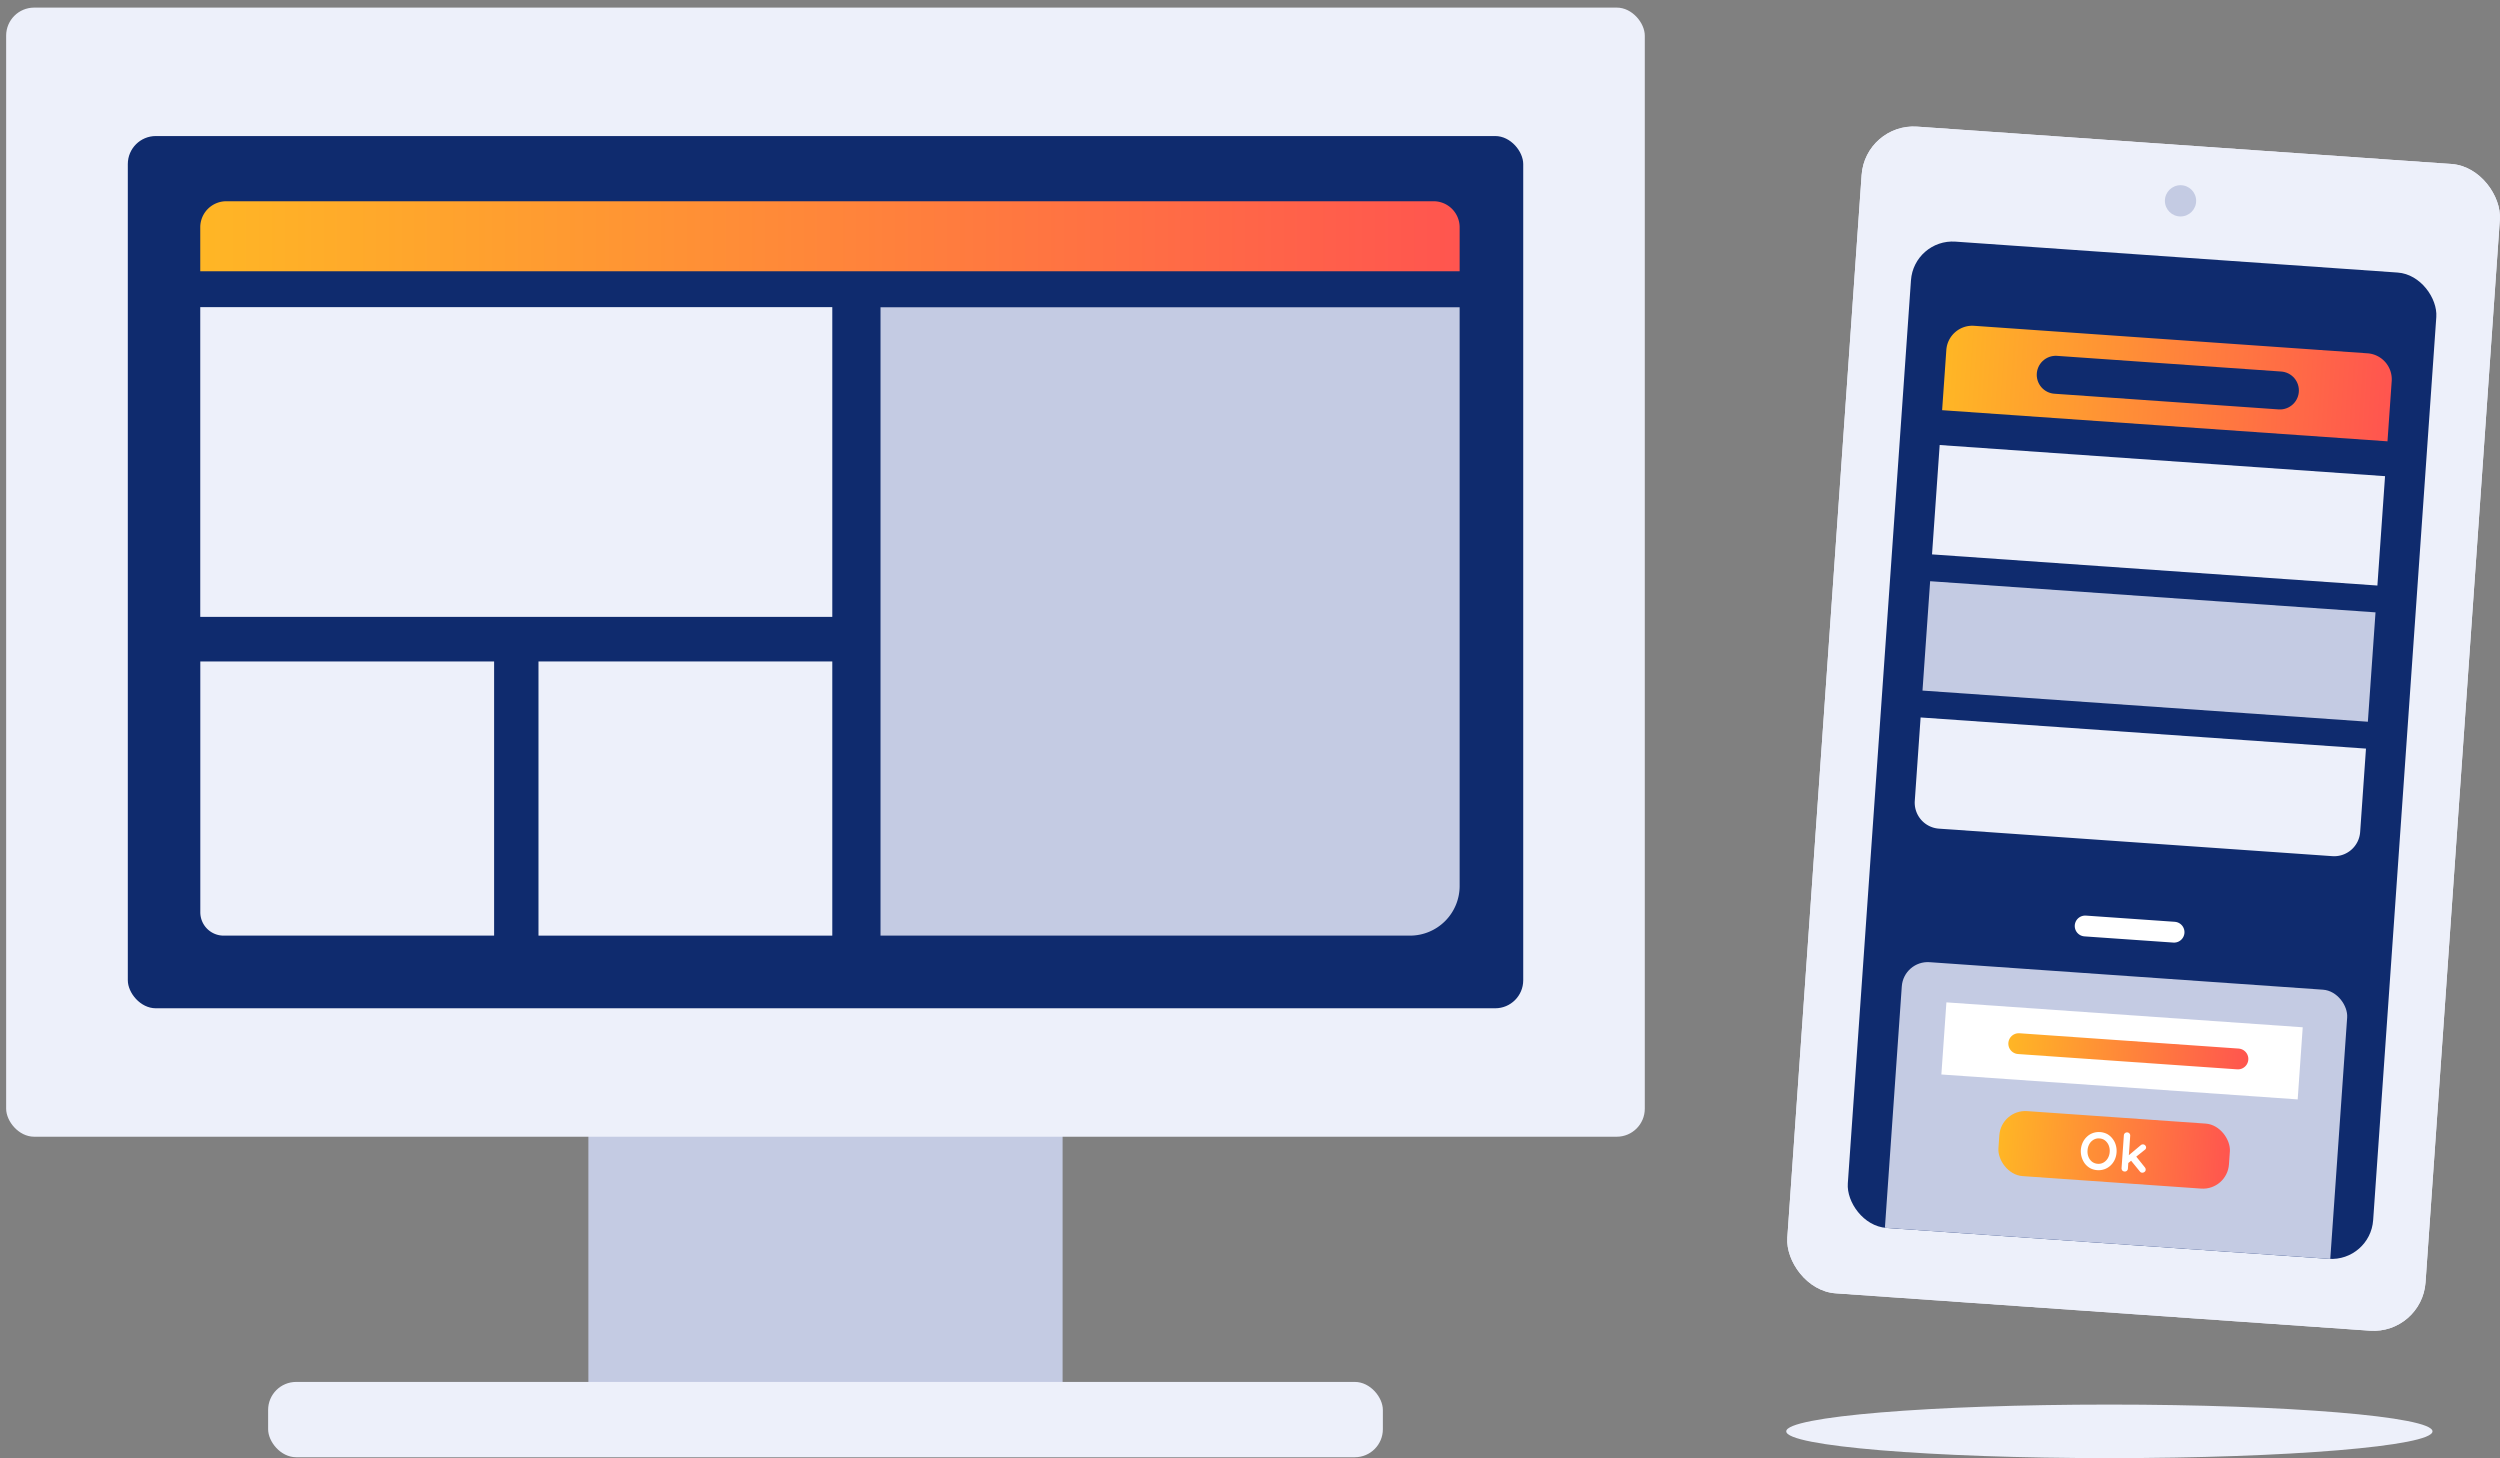
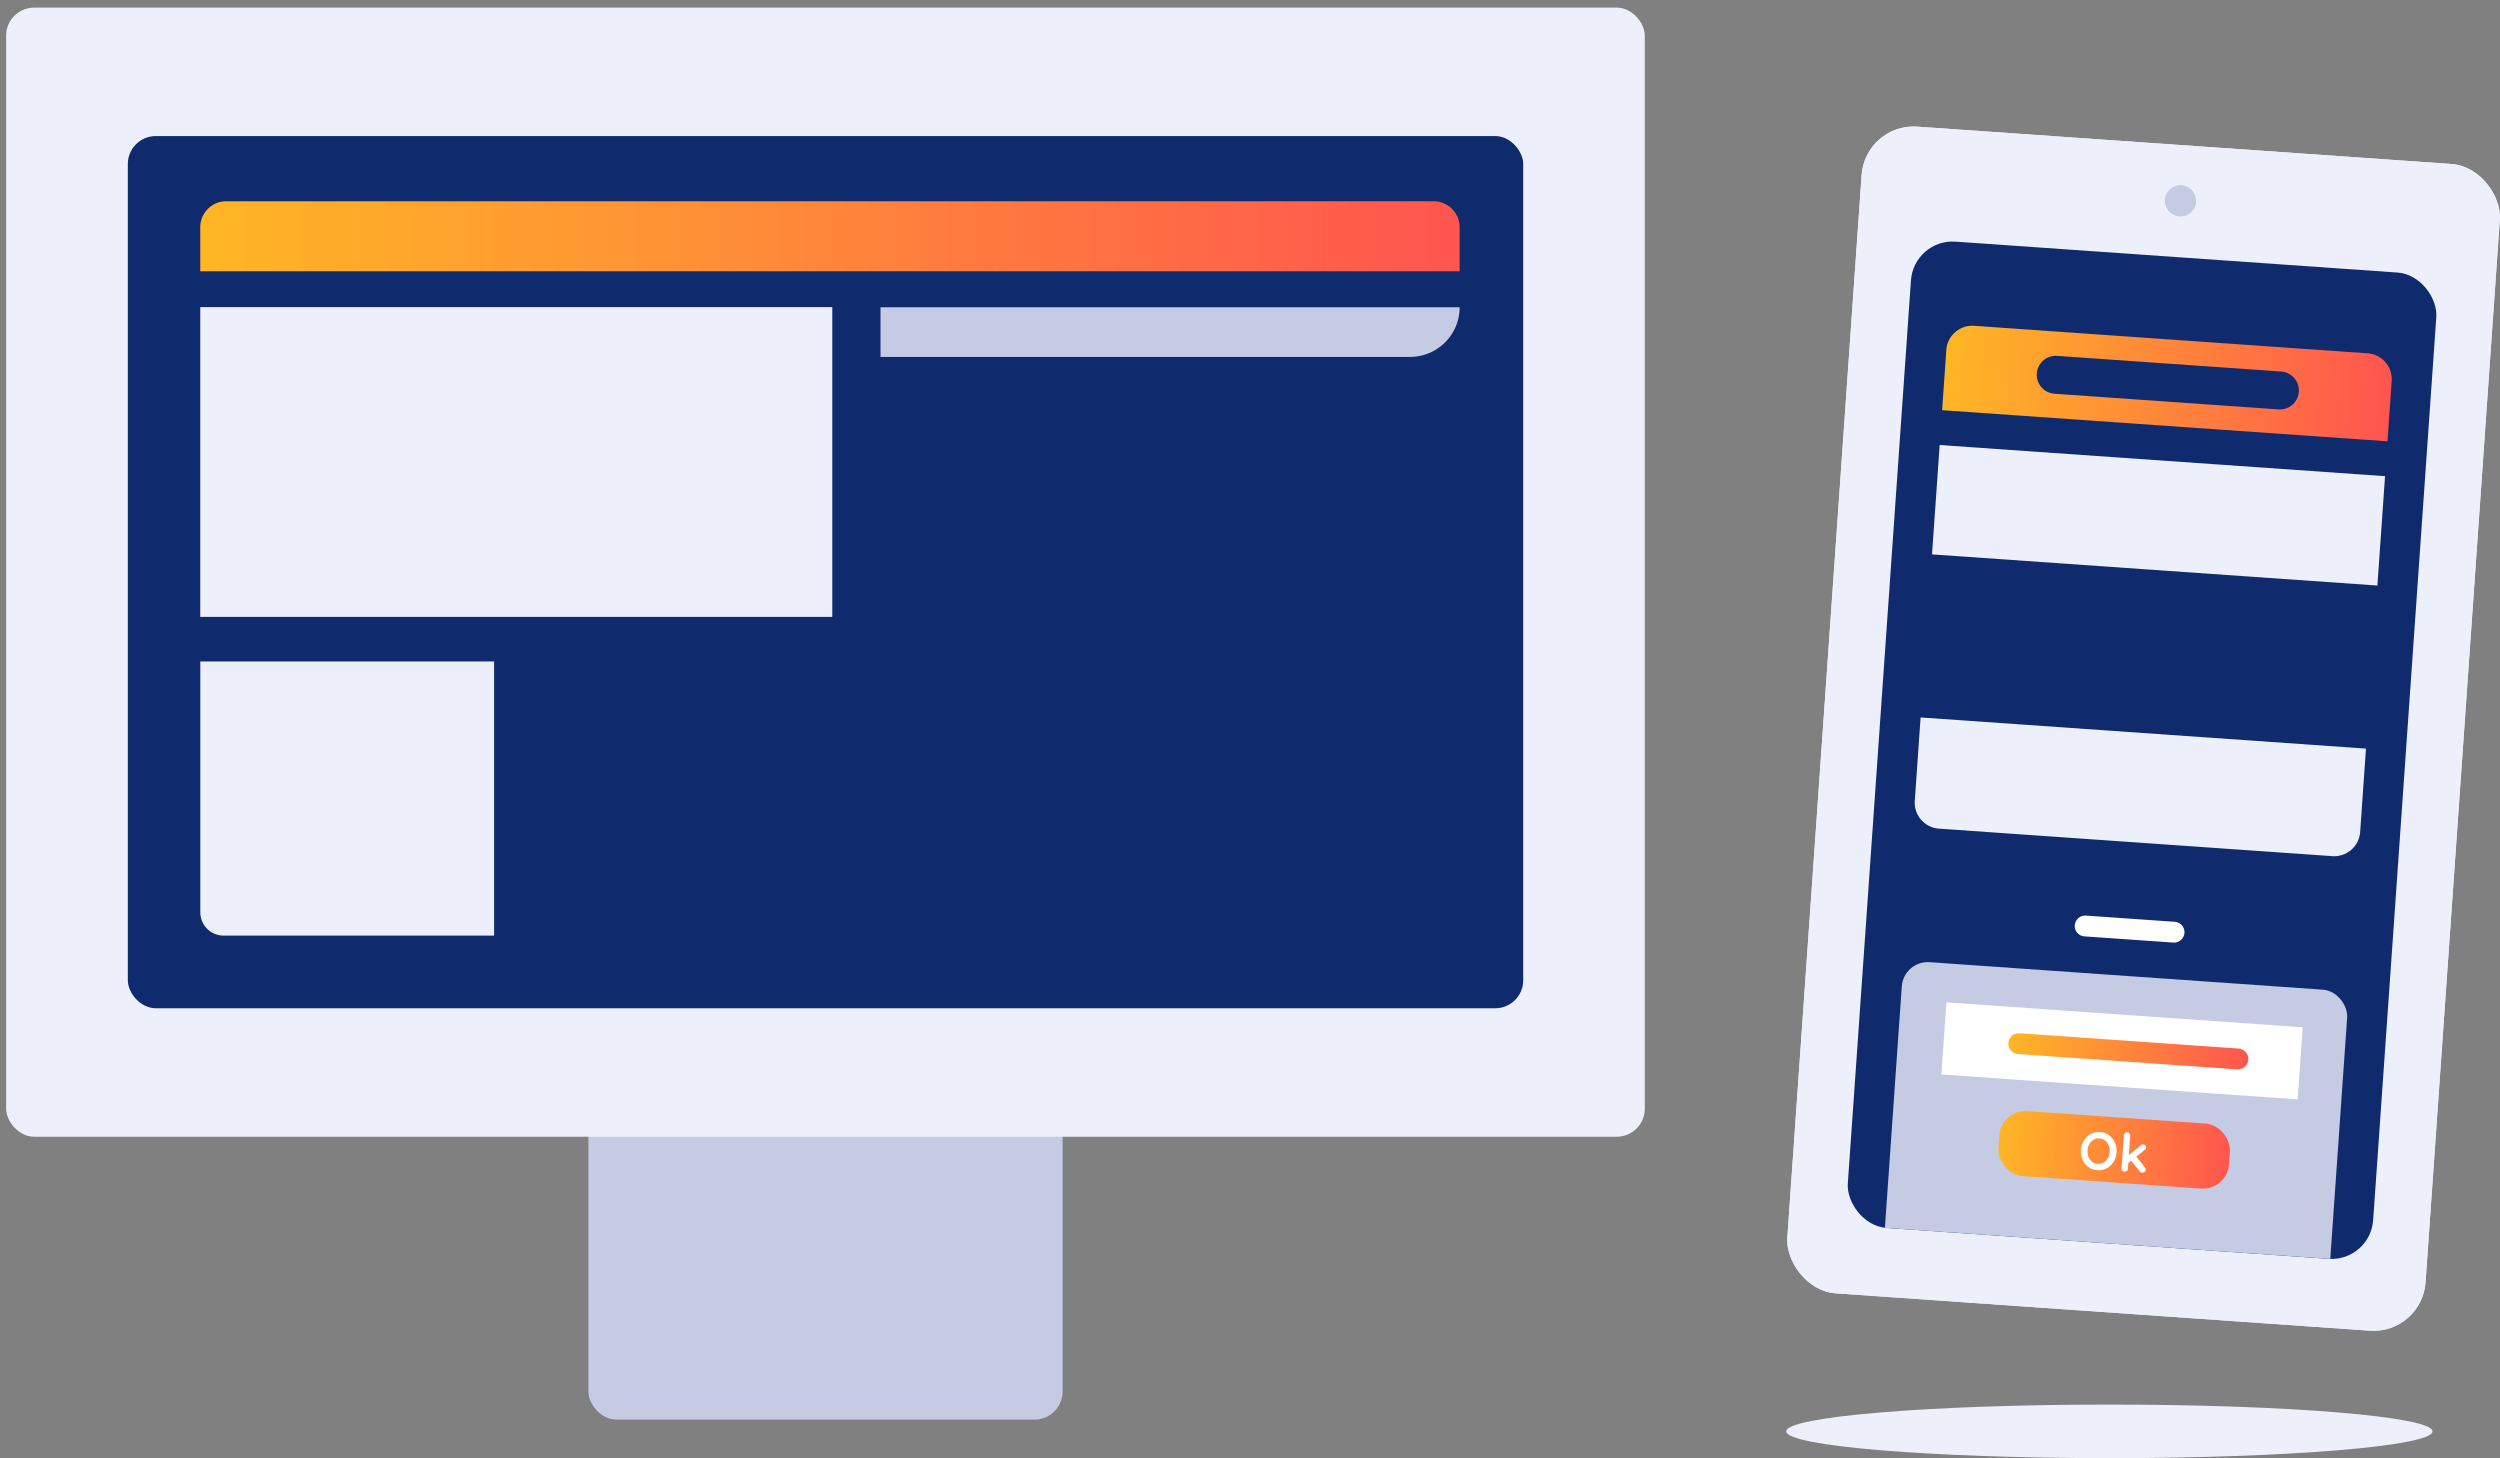
<svg xmlns="http://www.w3.org/2000/svg" xmlns:xlink="http://www.w3.org/1999/xlink" viewBox="0 0 480 280">
  <rect x="0" y="0" width="480" height="280" fill="#808080" stroke="none" />
  <defs>
    <style>.cls-1,.cls-11,.cls-7,.cls-9{fill:none;}.cls-2{fill:#c4cbe3;}.cls-3{fill:#edf0fa;}.cls-4{fill:#0f2b6e;}.cls-5{fill:url(#Dégradé_7);}.cls-6{clip-path:url(#clip-path);}.cls-7{stroke:#fff;}.cls-11,.cls-7,.cls-9{stroke-linecap:round;}.cls-7,.cls-9{stroke-linejoin:round;}.cls-11,.cls-7{stroke-width:4px;}.cls-8{fill:url(#Dégradé_7-2);}.cls-9{stroke:#0f2b6e;stroke-width:7.29px;}.cls-10{fill:#fff;}.cls-11{stroke-miterlimit:10;stroke:url(#Dégradé_7-3);}.cls-12{fill:url(#Dégradé_7-4);}</style>
    <linearGradient id="Dégradé_7" x1="38.45" y1="45.36" x2="280.25" y2="45.36" gradientUnits="userSpaceOnUse">
      <stop offset="0" stop-color="#ffb625" />
      <stop offset="1" stop-color="#ff554f" />
    </linearGradient>
    <clipPath id="clip-path">
      <rect class="cls-1" x="360.73" y="49.14" width="101.11" height="189.83" rx="8" transform="translate(811.51 316.44) rotate(-176)" />
    </clipPath>
    <linearGradient id="Dégradé_7-2" x1="374.89" y1="267.4" x2="460.6" y2="267.4" gradientTransform="translate(-1.53 -193.93)" xlink:href="#Dégradé_7" />
    <linearGradient id="Dégradé_7-3" x1="396.05" y1="395.99" x2="442.23" y2="395.99" gradientTransform="translate(18.14 -222.42) rotate(4)" xlink:href="#Dégradé_7" />
    <linearGradient id="Dégradé_7-4" x1="395.56" y1="415.07" x2="439.93" y2="415.07" gradientTransform="translate(-11.83 -194.29)" xlink:href="#Dégradé_7" />
  </defs>
  <g id="Structures">
    <rect class="cls-2" x="112.97" y="202.35" width="91.05" height="70.21" rx="5.38" />
    <rect class="cls-3" x="1.18" y="1.46" width="314.62" height="216.79" rx="5.38" />
-     <rect class="cls-3" x="51.48" y="265.33" width="214.03" height="14.46" rx="5.38" />
    <rect class="cls-4" x="24.54" y="26.12" width="267.92" height="167.47" rx="5.38" />
  </g>
  <g id="Contenus">
    <rect class="cls-3" x="38.45" y="58.97" width="121.35" height="59.47" />
    <path class="cls-5" d="M43.45,38.64h231.8a5,5,0,0,1,5,5v8.44a0,0,0,0,1,0,0H38.45a0,0,0,0,1,0,0V43.64a5,5,0,0,1,5-5Z" />
-     <path class="cls-2" d="M169.06,59H280.25a0,0,0,0,1,0,0V170.11a9.53,9.53,0,0,1-9.53,9.53H169.06a0,0,0,0,1,0,0V59A0,0,0,0,1,169.06,59Z" />
+     <path class="cls-2" d="M169.06,59H280.25a0,0,0,0,1,0,0a9.53,9.53,0,0,1-9.53,9.53H169.06a0,0,0,0,1,0,0V59A0,0,0,0,1,169.06,59Z" />
    <path class="cls-3" d="M38.45,127H94.87a0,0,0,0,1,0,0v52.64a0,0,0,0,1,0,0H42.94a4.48,4.48,0,0,1-4.48-4.48V127A0,0,0,0,1,38.45,127Z" />
-     <rect class="cls-3" x="103.39" y="127" width="56.41" height="52.64" />
    <rect class="cls-3" x="350.15" y="27.63" width="122.84" height="224.55" rx="10" transform="translate(10.76 -28.37) rotate(4)" />
    <rect class="cls-3" x="350.15" y="27.63" width="122.84" height="224.55" rx="10" transform="translate(10.76 -28.37) rotate(4)" />
    <rect class="cls-4" x="360.73" y="49.14" width="101.11" height="189.83" rx="8" transform="translate(811.51 316.44) rotate(-176)" />
    <g class="cls-6">
      <line class="cls-7" x1="400.35" y1="177.79" x2="417.42" y2="178.98" />
      <path class="cls-3" d="M367.92,140.72h85.72a0,0,0,0,1,0,0v16.05a5,5,0,0,1-5,5H372.92a5,5,0,0,1-5-5V140.72a0,0,0,0,1,0,0Z" transform="translate(11.55 -28.29) rotate(4)" />
-       <rect class="cls-2" x="369.75" y="114.56" width="85.72" height="21.05" transform="translate(9.73 -28.48) rotate(4)" />
      <rect class="cls-3" x="371.58" y="88.41" width="85.72" height="21.05" transform="translate(7.91 -28.67) rotate(4)" />
      <path class="cls-8" d="M378.36,65.17h75.72a5,5,0,0,1,5,5V81.76a0,0,0,0,1,0,0H373.36a0,0,0,0,1,0,0V70.17A5,5,0,0,1,378.36,65.17Z" transform="translate(6.14 -28.85) rotate(4)" />
      <line class="cls-9" x1="394.7" y1="71.96" x2="437.74" y2="74.97" />
      <rect class="cls-2" x="362.63" y="187.28" width="85.72" height="79.15" rx="5" transform="translate(16.81 -27.73) rotate(4)" />
      <rect class="cls-10" x="373.14" y="194.83" width="68.58" height="13.88" transform="translate(15.07 -27.93) rotate(4)" />
      <line class="cls-11" x1="387.6" y1="200.38" x2="429.68" y2="203.32" />
      <rect class="cls-12" x="383.73" y="214.52" width="44.37" height="12.51" rx="5" transform="translate(16.39 -27.78) rotate(4)" />
      <path class="cls-10" d="M406.38,221.26a4.06,4.06,0,0,1-.35,1.4,3.59,3.59,0,0,1-.8,1.11,3.26,3.26,0,0,1-1.15.71,3.47,3.47,0,0,1-1.41.19,3.4,3.4,0,0,1-1.36-.38,3.47,3.47,0,0,1-1-.86,4,4,0,0,1-.43-4.06,3.59,3.59,0,0,1,.8-1.11,3.22,3.22,0,0,1,1.14-.71,3.52,3.52,0,0,1,2.77.19,3.25,3.25,0,0,1,1,.87,3.49,3.49,0,0,1,.63,1.21A4,4,0,0,1,406.38,221.26Zm-1.32-.1a2.72,2.72,0,0,0-.19-1.25,2.32,2.32,0,0,0-.69-.93,1.9,1.9,0,0,0-1.08-.4,1.87,1.87,0,0,0-1.13.25,2.2,2.2,0,0,0-.81.82,2.8,2.8,0,0,0-.35,1.22,2.72,2.72,0,0,0,.18,1.25,2.21,2.21,0,0,0,.68.93,2,2,0,0,0,1.09.4,1.89,1.89,0,0,0,1.13-.25,2.27,2.27,0,0,0,.81-.82A2.72,2.72,0,0,0,405.06,221.16Z" />
      <path class="cls-10" d="M407.91,224.93a.6.6,0,0,1-.43-.2.67.67,0,0,1-.14-.46l.44-6.27a.6.6,0,0,1,.2-.43.62.62,0,0,1,.45-.15.58.58,0,0,1,.43.21.66.66,0,0,1,.14.45l-.44,6.28a.62.62,0,0,1-.2.43A.57.57,0,0,1,407.91,224.93Zm3.6-5.2a.53.53,0,0,1,.4.22.54.54,0,0,1-.13.83l-3.25,2.6,0-1.41,2.48-2.08A.62.62,0,0,1,411.51,219.73Zm-.22,5.43a.56.56,0,0,1-.43-.23l-1.74-2.13,1-.78,1.69,2.11a.66.66,0,0,1,.16.47.51.51,0,0,1-.24.42A.68.68,0,0,1,411.29,225.16Z" />
    </g>
    <circle class="cls-2" cx="418.66" cy="38.56" r="3" />
    <ellipse class="cls-3" cx="405" cy="274.82" rx="62.04" ry="5.14" />
  </g>
</svg>